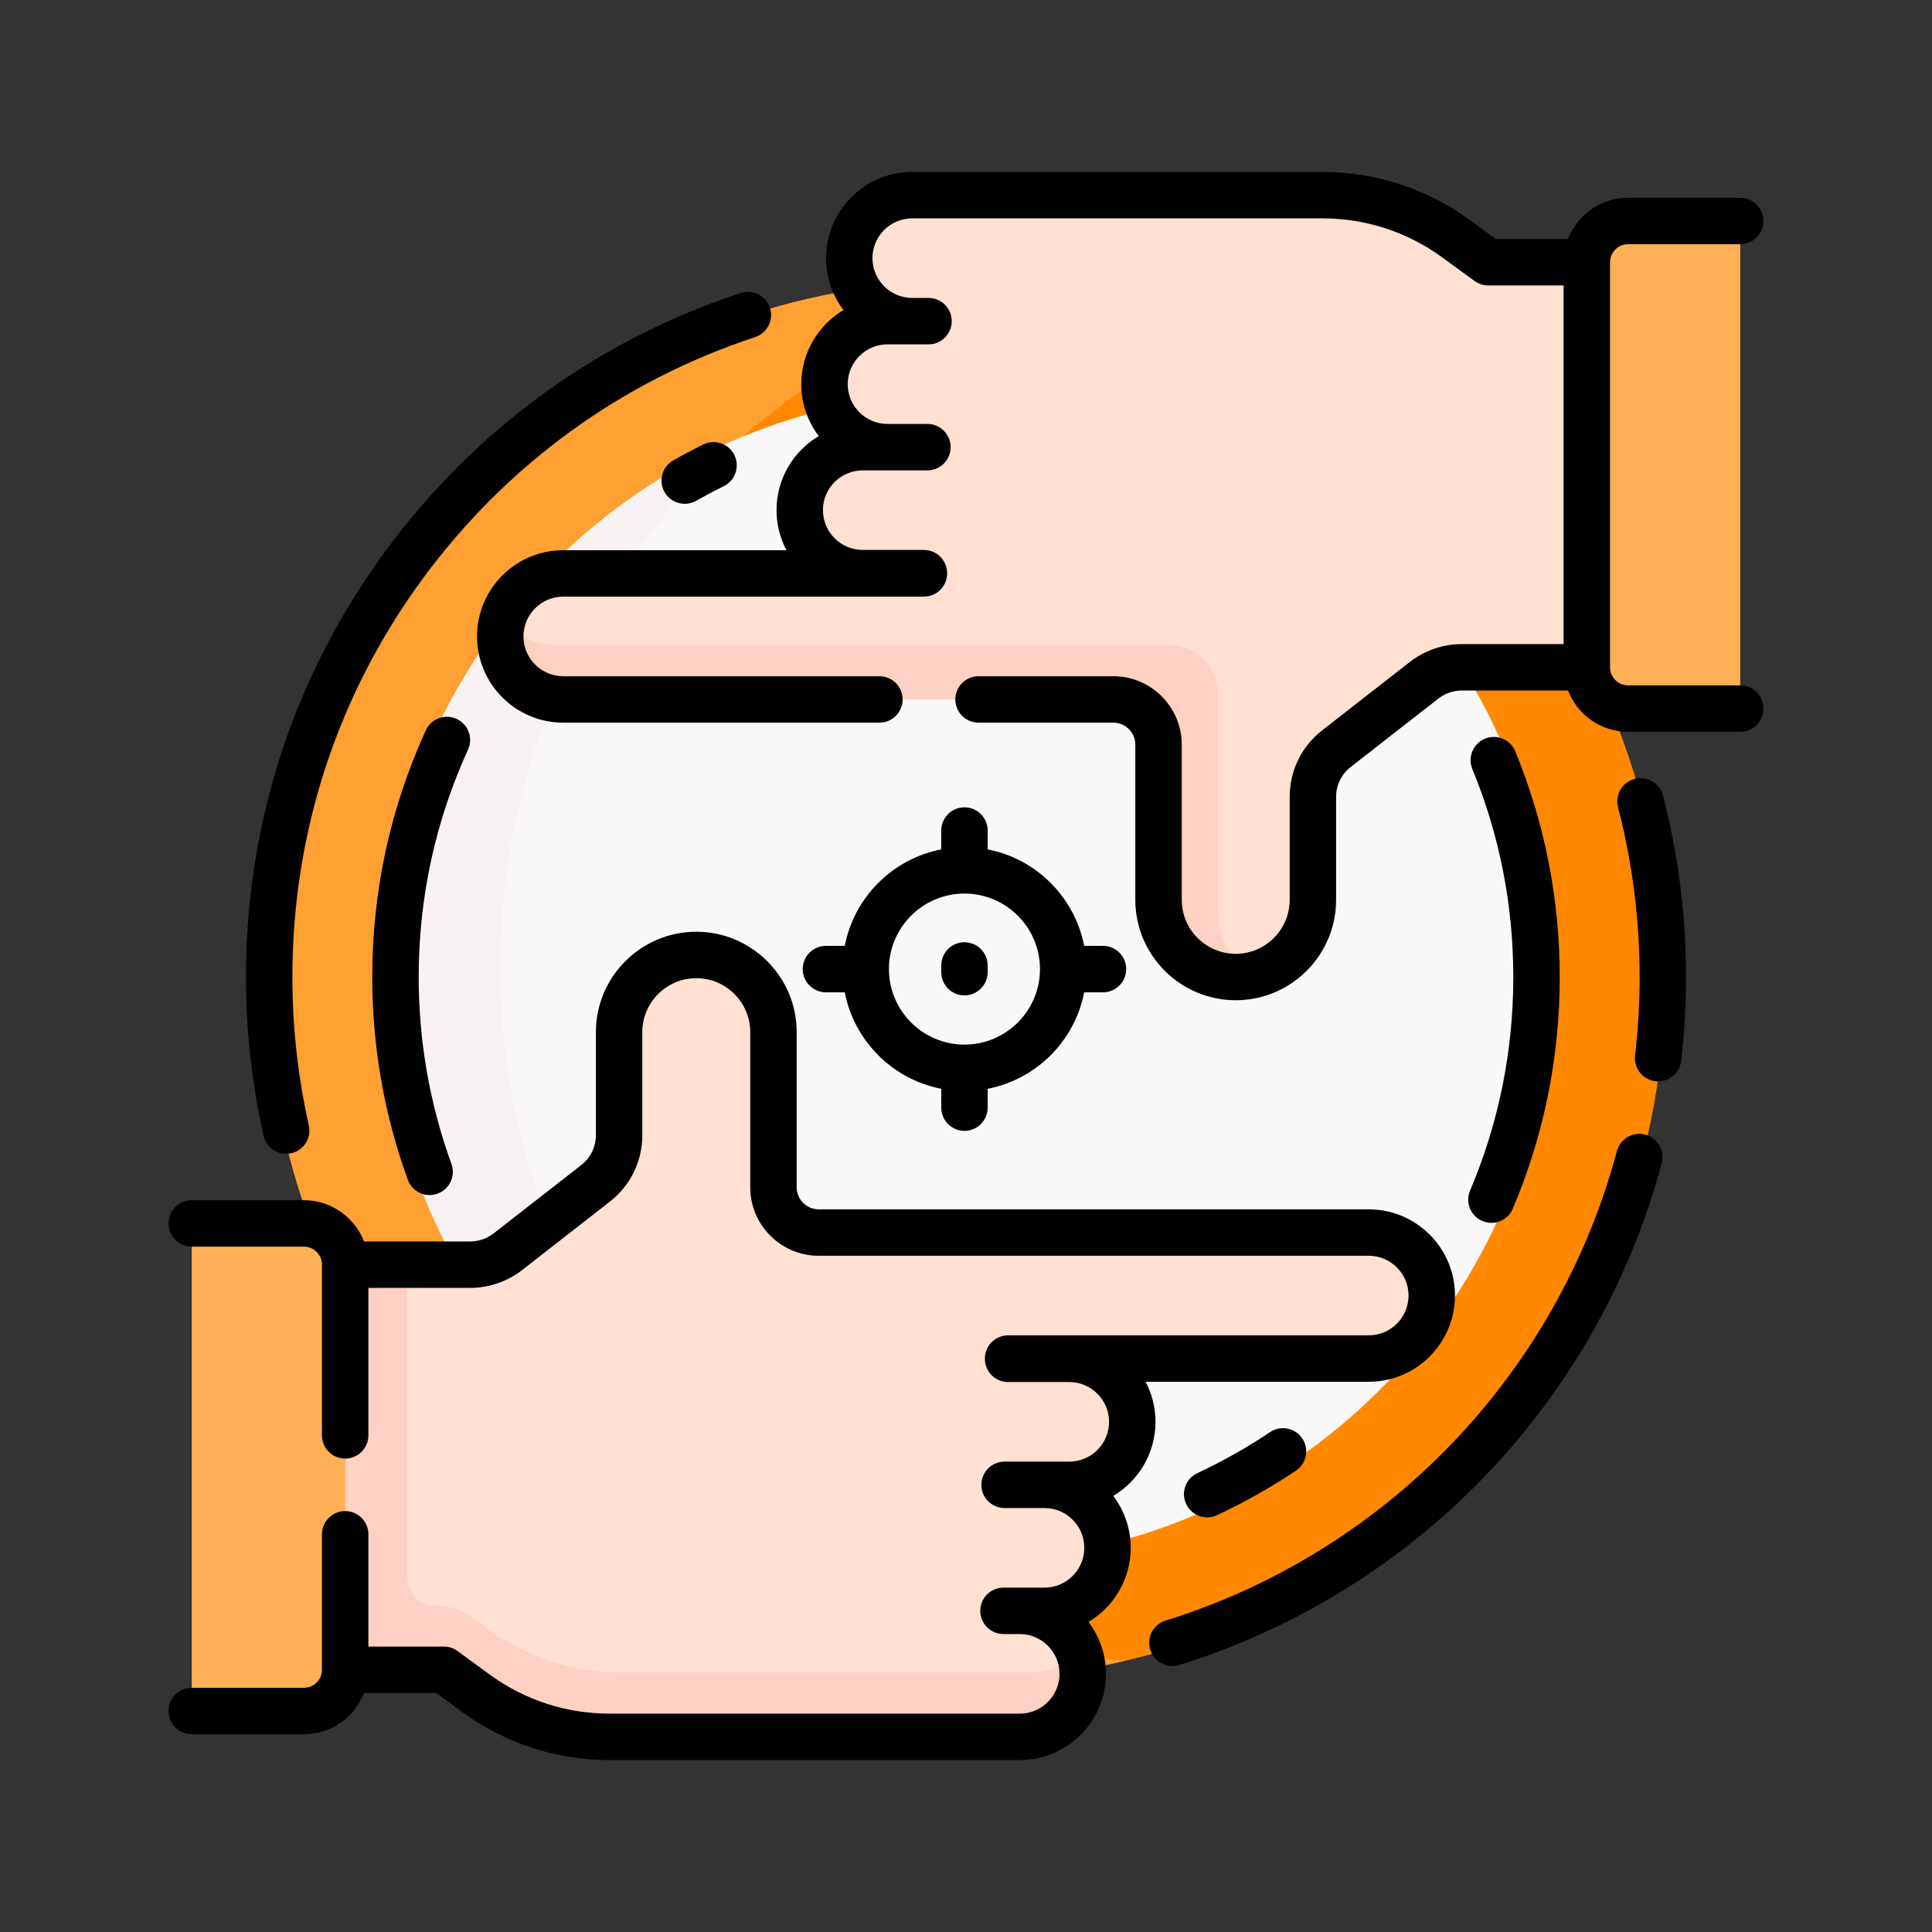
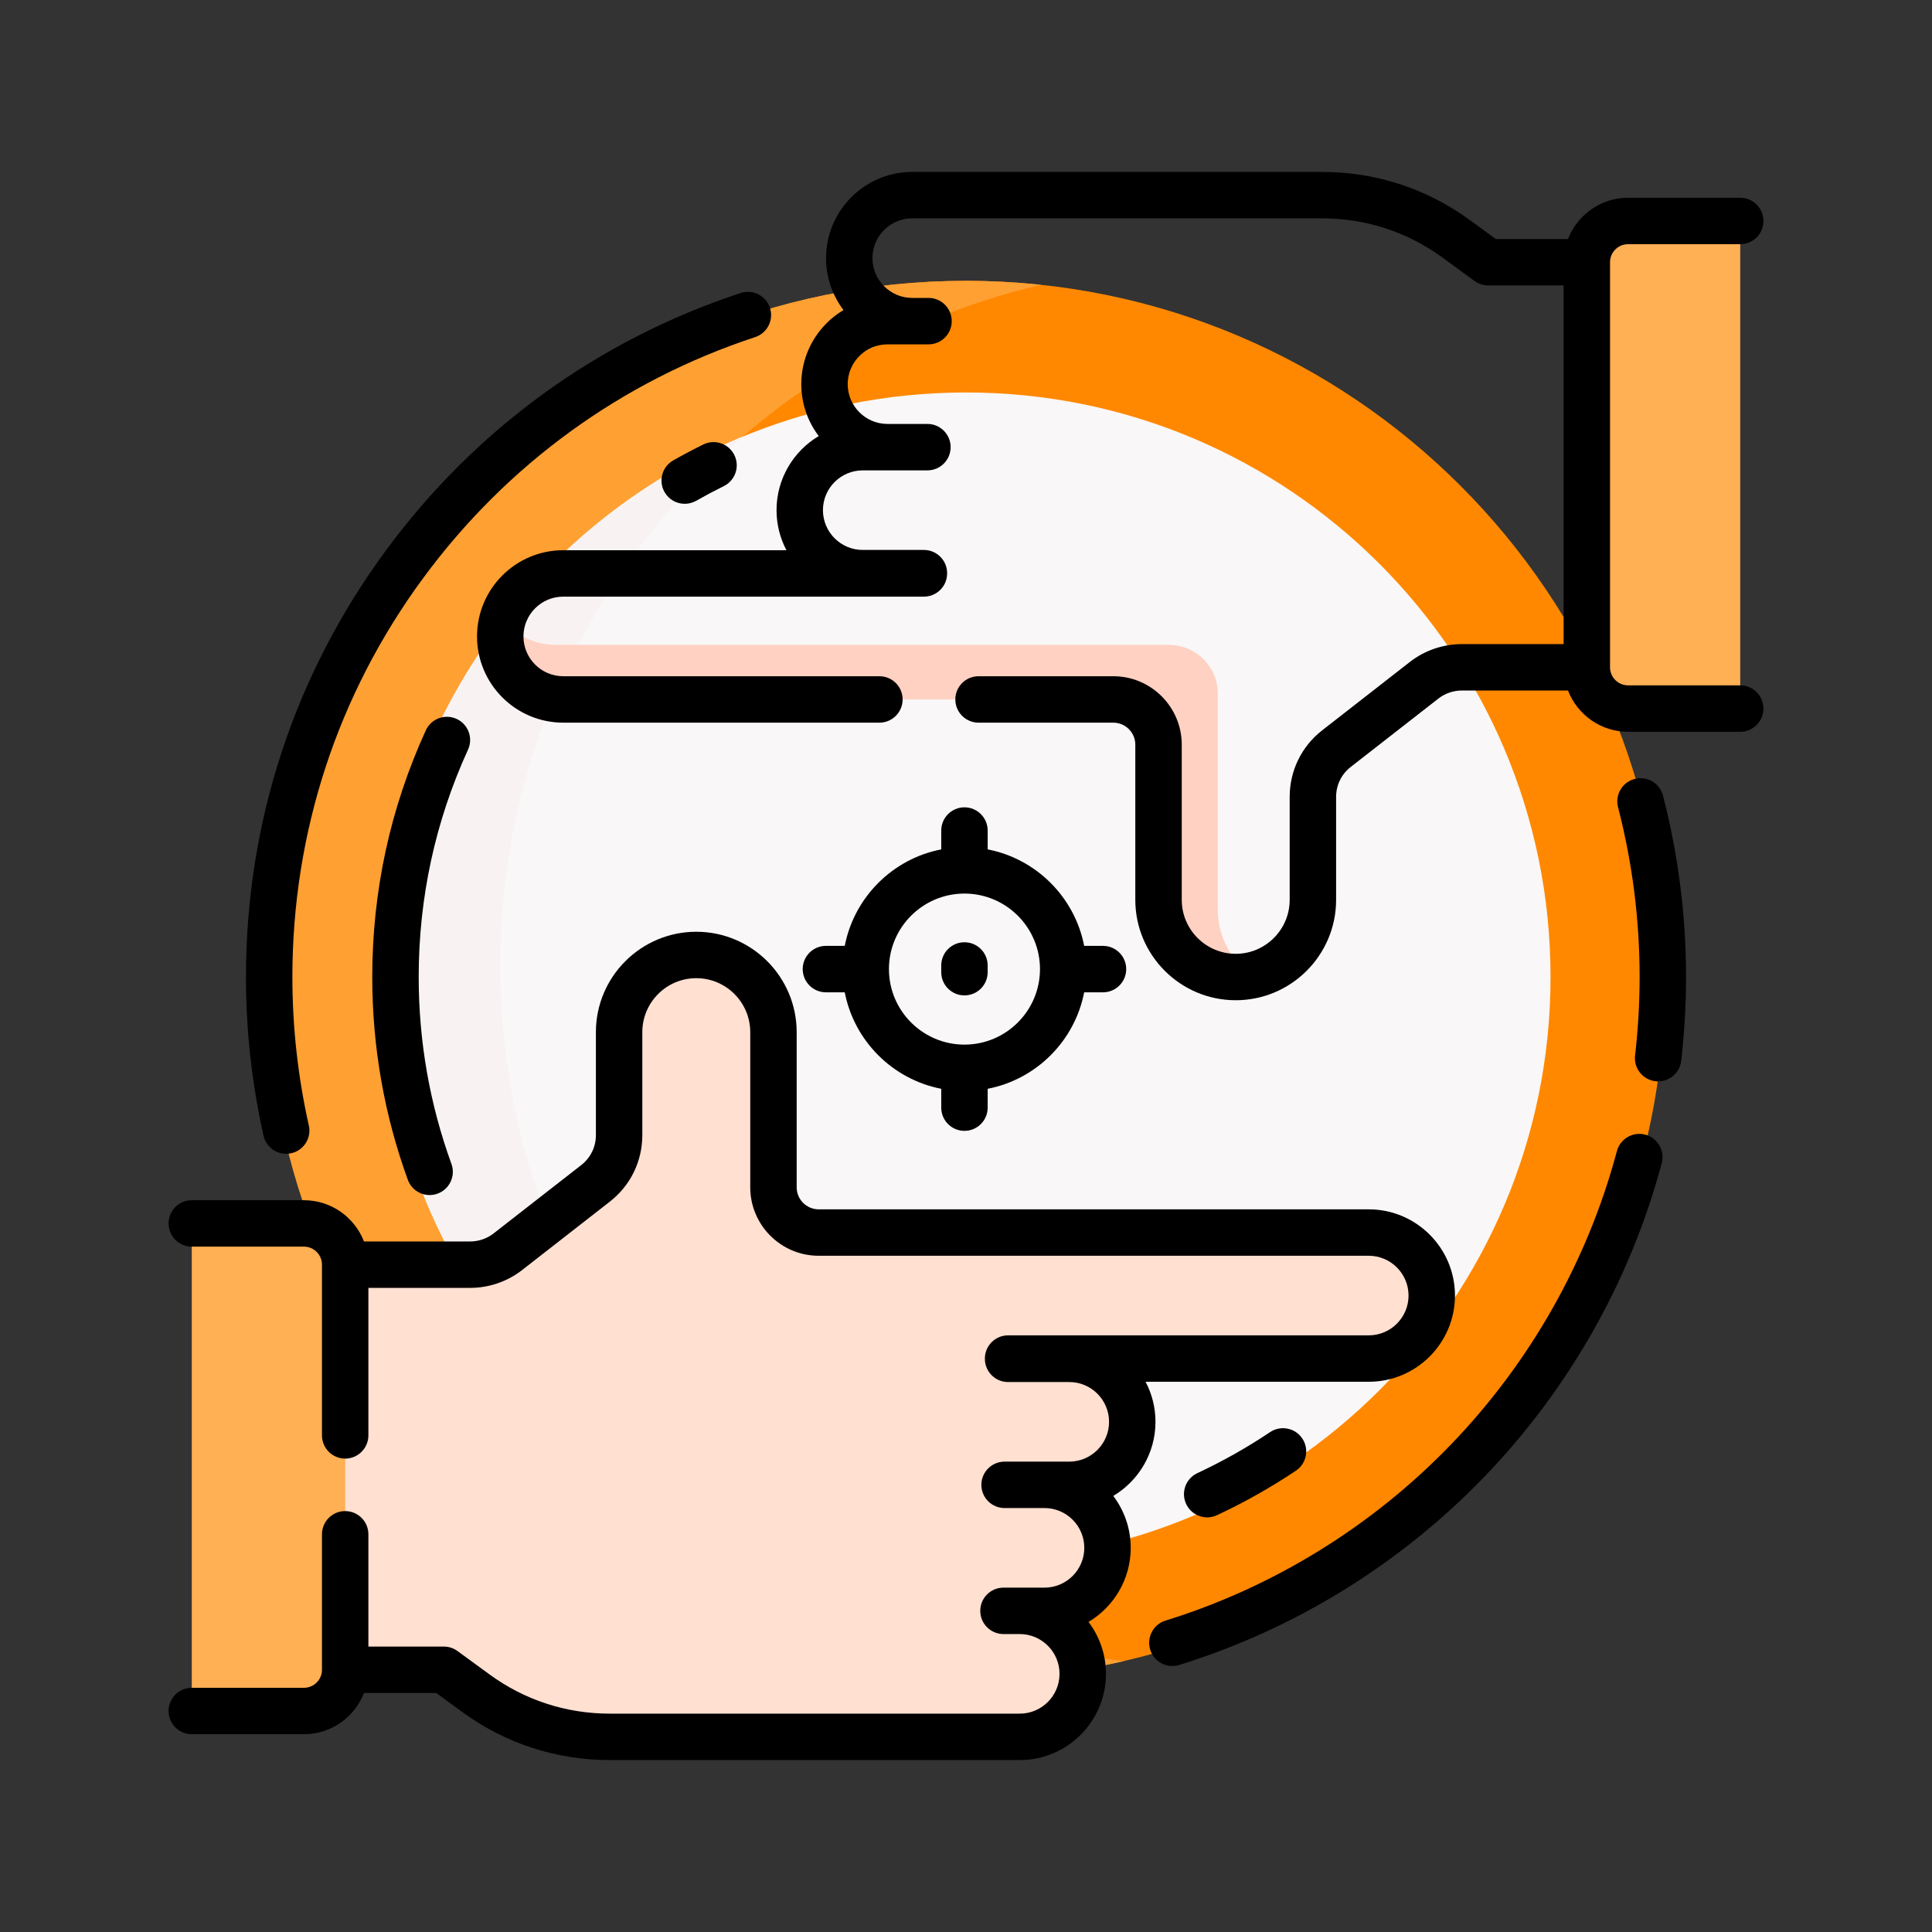
<svg xmlns="http://www.w3.org/2000/svg" width="149" height="149" viewBox="0 0 149 149" fill="none">
  <rect x="0" y="0" width="149" height="149" fill="#333333" stroke="none" />
  <path d="M74.5 129.486C104.276 129.486 128.414 105.348 128.414 75.572C128.414 45.796 104.276 21.658 74.5 21.658C44.724 21.658 20.586 45.796 20.586 75.572C20.586 105.348 44.724 129.486 74.5 129.486Z" fill="#FF8800" />
  <path d="M38.579 74.5C38.579 48.916 56.399 27.494 80.304 21.97C78.397 21.766 76.461 21.658 74.5 21.658C44.724 21.658 20.586 45.796 20.586 75.572C20.586 105.348 44.724 129.486 74.5 129.486C78.692 129.486 82.772 129.007 86.689 128.102C59.643 125.207 38.579 102.315 38.579 74.5Z" fill="#FFA033" />
  <path d="M74.5 120.431C99.398 120.431 119.581 100.247 119.581 75.35C119.581 50.452 99.398 30.268 74.5 30.268C49.602 30.268 29.418 50.452 29.418 75.35C29.418 100.247 49.602 120.431 74.5 120.431Z" fill="#F9F7F7" />
  <path d="M57.277 33.678C40.924 40.444 29.418 56.552 29.418 75.349C29.418 95.648 42.834 112.811 61.281 118.46C47.543 108.689 38.579 92.643 38.579 74.5C38.579 58.185 45.827 43.564 57.277 33.678Z" fill="#F8F3F2" />
  <path d="M82.465 104.776V104.798C85.147 104.798 87.322 106.972 87.322 109.655C87.322 110.998 86.777 112.211 85.899 113.092C85.021 113.97 83.806 114.514 82.465 114.514H80.555C83.238 114.514 85.412 116.691 85.412 119.374C85.412 120.715 84.868 121.93 83.99 122.808C83.111 123.689 81.897 124.233 80.555 124.233H78.646C79.987 124.233 81.202 124.777 82.08 125.656C82.959 126.536 83.503 127.749 83.503 129.093C83.503 131.775 81.329 133.95 78.646 133.95H47.019C43.31 133.95 39.694 132.771 36.698 130.582L34.226 128.777L18.638 129.093V97.535H36.266C37.316 97.535 38.338 97.184 39.166 96.537L45.93 91.262C47.076 90.37 47.747 88.997 47.747 87.544V79.603C47.747 77.959 48.413 76.472 49.491 75.393C50.568 74.316 52.055 73.65 53.699 73.65C56.986 73.65 59.652 76.314 59.652 79.603V91.568C59.652 93.496 61.213 95.057 63.141 95.057H105.561C106.903 95.057 108.118 95.602 108.998 96.482C109.877 97.361 110.421 98.575 110.421 99.917C110.421 102.599 108.244 104.776 105.561 104.776H82.465Z" fill="#FFE0D1" />
-   <path d="M70.355 24.767C67.672 24.767 65.498 22.593 65.498 19.907C65.498 18.566 66.042 17.351 66.92 16.473C67.798 15.595 69.013 15.05 70.355 15.05H101.982C105.691 15.05 109.307 16.229 112.302 18.418L114.775 20.222H129.912V51.842L112.734 51.465C111.684 51.465 110.662 51.816 109.834 52.463L103.07 57.738C101.924 58.63 101.254 60.003 101.254 61.456V69.397C101.254 72.686 98.588 75.35 95.301 75.35C93.657 75.35 92.17 74.684 91.093 73.607C90.014 72.528 89.349 71.041 89.349 69.397V57.432C89.349 55.504 87.787 53.943 85.859 53.943H43.439C40.756 53.943 38.58 51.766 38.58 49.083C38.58 47.742 39.124 46.527 40.002 45.649C40.883 44.768 42.098 44.224 43.439 44.224H66.536V44.202C63.853 44.202 61.679 42.028 61.679 39.345C61.679 38.001 62.223 36.789 63.101 35.908C63.98 35.03 65.194 34.486 66.536 34.486H68.445C65.763 34.486 63.588 32.309 63.588 29.626C63.588 28.285 64.132 27.07 65.011 26.192C65.889 25.311 67.104 24.767 68.445 24.767H70.355Z" fill="#FFE0D1" />
  <path d="M95.8 74.621C94.634 73.465 93.915 71.872 93.915 70.111V53.474C93.915 51.408 92.228 49.736 90.144 49.736H42.873C41.209 49.736 39.72 48.974 38.758 47.776C38.64 48.194 38.58 48.627 38.58 49.084C38.58 51.766 40.756 53.943 43.439 53.943H85.859C87.787 53.943 89.349 55.504 89.349 57.432V69.397C89.349 71.042 90.014 72.529 91.093 73.608C92.17 74.684 93.657 75.35 95.301 75.35C95.714 75.35 96.118 75.308 96.507 75.228C96.257 75.042 96.02 74.84 95.8 74.621Z" fill="#FFD1C2" />
  <path d="M133.164 54.647H125.561C123.804 54.647 122.38 53.222 122.38 51.465V20.224C122.38 18.467 123.804 17.042 125.561 17.042H133.164C133.742 17.042 134.21 17.511 134.21 18.089V53.6C134.21 54.178 133.742 54.647 133.164 54.647Z" fill="#FFAF54" />
-   <path d="M83.177 127.338C82.287 128.351 80.976 128.985 79.522 128.985H47.895C44.186 128.985 40.57 127.806 37.575 125.617L36.3 124.687C35.523 124.12 34.581 123.823 33.618 123.843C32.397 123.867 31.394 122.884 31.394 121.663V97.535H18.638V124.487H24.337V128.977L34.226 128.777L36.698 130.582C39.694 132.77 43.31 133.95 47.019 133.95H78.528C80.927 133.95 83.046 132.254 83.437 129.887C83.588 128.972 83.479 128.113 83.177 127.338Z" fill="#FFD1C2" />
  <path d="M15.916 131.958H23.44C25.197 131.958 26.621 130.533 26.621 128.776V97.535C26.621 95.778 25.197 94.353 23.44 94.353H15.916C15.295 94.353 14.79 94.857 14.79 95.479V130.832C14.79 131.454 15.294 131.958 15.916 131.958Z" fill="#FFAF54" />
  <path d="M134.21 52.856H125.561C124.794 52.856 124.169 52.232 124.169 51.465V20.223C124.169 19.456 124.794 18.832 125.561 18.832H134.21C135.199 18.832 136 18.031 136 17.042C136 16.053 135.199 15.252 134.21 15.252H125.561C123.451 15.252 121.649 16.575 120.928 18.433H115.358L113.357 16.971C110.032 14.543 106.099 13.259 101.981 13.259H70.355C66.689 13.259 63.706 16.242 63.706 19.908C63.706 21.411 64.208 22.797 65.051 23.912C63.104 25.073 61.797 27.199 61.797 29.626C61.797 31.128 62.298 32.516 63.142 33.63C61.195 34.791 59.888 36.918 59.888 39.344C59.888 40.46 60.165 41.511 60.652 42.434H43.438C39.772 42.434 36.79 45.417 36.79 49.083C36.79 52.75 39.772 55.733 43.438 55.733H67.822C68.811 55.733 69.612 54.931 69.612 53.942C69.612 52.954 68.811 52.152 67.822 52.152H43.438C41.746 52.152 40.37 50.776 40.37 49.083C40.37 47.391 41.746 46.014 43.438 46.014H71.254C72.243 46.014 73.044 45.213 73.044 44.224C73.044 44.221 73.044 44.218 73.044 44.214C73.044 44.21 73.044 44.207 73.044 44.203C73.044 43.215 72.243 42.413 71.254 42.413H66.536C64.844 42.413 63.467 41.037 63.467 39.344C63.467 37.652 64.844 36.276 66.536 36.276H71.525C72.514 36.276 73.315 35.474 73.315 34.486C73.315 33.497 72.514 32.695 71.525 32.695H68.445C66.753 32.695 65.377 31.319 65.377 29.627C65.377 27.934 66.754 26.558 68.445 26.558H71.61C72.598 26.558 73.4 25.756 73.4 24.767C73.4 23.779 72.598 22.977 71.61 22.977H70.355C68.663 22.977 67.286 21.601 67.286 19.909C67.286 18.216 68.663 16.84 70.355 16.84H101.981C105.334 16.84 108.537 17.885 111.245 19.863L113.718 21.669C114.024 21.893 114.394 22.014 114.774 22.014H120.589V49.675H112.734C111.291 49.675 109.87 50.164 108.732 51.051L101.968 56.326C100.376 57.568 99.463 59.438 99.463 61.457V69.398C99.463 71.693 97.596 73.56 95.301 73.56C93.006 73.56 91.139 71.693 91.139 69.398V57.432C91.139 54.521 88.77 52.152 85.859 52.152H75.468C74.479 52.152 73.677 52.954 73.677 53.942C73.677 54.931 74.479 55.733 75.468 55.733H85.859C86.796 55.733 87.558 56.495 87.558 57.432V69.398C87.558 73.667 91.032 77.14 95.301 77.14C99.57 77.14 103.043 73.667 103.043 69.398V61.457C103.043 60.549 103.454 59.707 104.17 59.149L110.934 53.874C111.445 53.475 112.085 53.255 112.734 53.255H120.928C121.648 55.114 123.451 56.437 125.56 56.437H134.21C135.198 56.437 136 55.635 136 54.647C136 53.658 135.198 52.856 134.21 52.856Z" fill="black" />
  <path d="M87.203 119.373C87.203 117.871 86.702 116.484 85.858 115.369C87.805 114.208 89.113 112.082 89.113 109.655C89.113 108.54 88.836 107.489 88.349 106.565H105.562C109.228 106.565 112.21 103.583 112.21 99.916C112.21 96.25 109.228 93.267 105.562 93.267H63.14C62.204 93.267 61.441 92.505 61.441 91.568V79.602C61.441 75.333 57.968 71.859 53.699 71.859C49.43 71.859 45.957 75.333 45.957 79.602V87.543C45.957 88.451 45.546 89.292 44.83 89.851L38.066 95.125C37.554 95.524 36.915 95.744 36.266 95.744H28.072C27.351 93.886 25.549 92.563 23.439 92.563H14.79C13.801 92.563 13 93.364 13 94.353C13 95.342 13.801 96.143 14.79 96.143H23.439C24.206 96.143 24.831 96.767 24.831 97.534V110.7C24.831 111.688 25.632 112.49 26.621 112.49C27.609 112.49 28.411 111.688 28.411 110.7V99.324H36.266C37.709 99.324 39.13 98.836 40.268 97.948L47.031 92.674C48.623 91.432 49.537 89.562 49.537 87.543V79.602C49.537 77.306 51.404 75.439 53.699 75.439C55.994 75.439 57.861 77.306 57.861 79.602V91.568C57.861 94.479 60.229 96.847 63.14 96.847H105.561C107.253 96.847 108.63 98.224 108.63 99.916C108.63 101.608 107.253 102.985 105.561 102.985H77.746C76.757 102.985 75.956 103.786 75.956 104.775C75.956 104.779 75.956 104.782 75.956 104.786C75.956 104.789 75.956 104.792 75.956 104.796C75.956 105.785 76.757 106.586 77.746 106.586H82.464C84.156 106.586 85.533 107.963 85.533 109.655C85.533 111.347 84.156 112.724 82.464 112.724H77.475C76.486 112.724 75.685 113.525 75.685 114.514C75.685 115.503 76.486 116.304 77.475 116.304H80.555C82.247 116.304 83.623 117.681 83.623 119.373C83.623 121.065 82.246 122.442 80.555 122.442H77.39C76.401 122.442 75.6 123.243 75.6 124.232C75.6 125.221 76.401 126.022 77.39 126.022H78.645C80.337 126.022 81.713 127.399 81.713 129.091C81.713 130.783 80.337 132.16 78.645 132.16H47.019C43.666 132.16 40.462 131.114 37.755 129.137L35.282 127.33C34.975 127.107 34.605 126.986 34.226 126.986H28.411V118.328C28.411 117.34 27.609 116.538 26.621 116.538C25.632 116.538 24.831 117.34 24.831 118.328V128.776C24.831 129.543 24.206 130.167 23.439 130.167H14.79C13.801 130.167 13 130.969 13 131.957C13 132.946 13.801 133.747 14.79 133.747H23.439C25.549 133.747 27.351 132.424 28.072 130.566H33.642L35.643 132.028C38.968 134.457 42.901 135.74 47.019 135.74H78.645C82.311 135.74 85.294 132.757 85.294 129.091C85.294 127.589 84.792 126.202 83.949 125.087C85.896 123.926 87.203 121.8 87.203 119.373Z" fill="black" />
  <path d="M126.889 87.508C125.933 87.254 124.952 87.821 124.698 88.777C122.444 97.225 118.028 105.04 111.929 111.376C105.842 117.698 98.22 122.404 89.886 124.984C88.942 125.277 88.413 126.28 88.706 127.224C88.943 127.992 89.651 128.485 90.415 128.485C90.59 128.485 90.769 128.459 90.945 128.405C99.855 125.646 108.003 120.616 114.508 113.859C121.027 107.087 125.747 98.733 128.157 89.7C128.412 88.744 127.844 87.763 126.889 87.508Z" fill="black" />
  <path d="M126.069 60.074C125.112 60.322 124.538 61.3 124.786 62.256C125.891 66.512 126.451 70.917 126.451 75.35C126.451 77.356 126.333 79.392 126.1 81.403C125.986 82.385 126.69 83.274 127.672 83.387C127.742 83.395 127.811 83.399 127.88 83.399C128.777 83.399 129.55 82.728 129.656 81.816C129.905 79.668 130.031 77.493 130.031 75.35C130.031 70.614 129.432 65.906 128.252 61.357C128.003 60.4 127.027 59.825 126.069 60.074Z" fill="black" />
  <path d="M22.07 88.983C22.2 88.983 22.332 88.969 22.464 88.939C23.429 88.722 24.035 87.764 23.818 86.8C22.976 83.058 22.549 79.206 22.549 75.35C22.549 64.194 26.032 53.563 32.621 44.605C39.08 35.824 47.938 29.39 58.239 25.998C59.178 25.689 59.688 24.677 59.379 23.738C59.069 22.799 58.058 22.288 57.119 22.597C46.108 26.224 36.639 33.1 29.737 42.484C22.693 52.061 18.969 63.426 18.969 75.35C18.969 79.469 19.425 83.586 20.325 87.586C20.512 88.418 21.251 88.983 22.07 88.983Z" fill="black" />
  <path d="M35.212 55.443C34.313 55.032 33.251 55.427 32.84 56.326C30.1 62.317 28.71 68.717 28.71 75.35C28.71 80.719 29.633 85.98 31.451 90.986C31.715 91.713 32.402 92.165 33.134 92.165C33.337 92.165 33.543 92.13 33.745 92.057C34.674 91.719 35.154 90.692 34.816 89.763C33.14 85.15 32.291 80.301 32.291 75.35C32.291 69.235 33.571 63.335 36.095 57.815C36.507 56.916 36.111 55.854 35.212 55.443Z" fill="black" />
-   <path d="M114.324 94.166C114.553 94.263 114.789 94.309 115.023 94.309C115.719 94.309 116.382 93.899 116.671 93.217C119.072 87.557 120.289 81.546 120.289 75.35C120.289 69.331 119.136 63.475 116.862 57.944C116.485 57.03 115.439 56.594 114.525 56.97C113.611 57.346 113.174 58.392 113.55 59.306C115.646 64.403 116.709 69.8 116.709 75.35C116.709 81.063 115.588 86.604 113.375 91.819C112.989 92.73 113.414 93.78 114.324 94.166Z" fill="black" />
  <path d="M54.237 34.281C53.449 34.67 52.671 35.082 51.922 35.507C51.062 35.995 50.761 37.088 51.249 37.948C51.579 38.529 52.184 38.855 52.808 38.855C53.107 38.855 53.41 38.779 53.69 38.621C54.379 38.23 55.097 37.849 55.823 37.49C56.709 37.052 57.072 35.979 56.634 35.092C56.196 34.206 55.123 33.843 54.237 34.281Z" fill="black" />
  <path d="M97.952 110.448C96.175 111.638 94.287 112.702 92.343 113.611C91.447 114.029 91.06 115.095 91.479 115.99C91.783 116.641 92.428 117.023 93.102 117.023C93.355 117.023 93.614 116.969 93.858 116.854C95.968 115.869 98.015 114.714 99.944 113.423C100.765 112.873 100.985 111.761 100.436 110.94C99.885 110.118 98.773 109.898 97.952 110.448Z" fill="black" />
  <path d="M74.381 62.263C73.392 62.263 72.591 63.065 72.591 64.053V65.507C68.839 66.233 65.876 69.196 65.149 72.948H63.696C62.707 72.948 61.906 73.75 61.906 74.739C61.906 75.727 62.707 76.529 63.696 76.529H65.149C65.876 80.281 68.839 83.244 72.591 83.97V85.424C72.591 86.412 73.392 87.214 74.381 87.214C75.37 87.214 76.171 86.412 76.171 85.424V83.97C79.924 83.244 82.887 80.281 83.613 76.529H85.067C86.055 76.529 86.856 75.727 86.856 74.739C86.856 73.75 86.055 72.948 85.067 72.948H83.613C82.887 69.196 79.924 66.233 76.171 65.507V64.053C76.171 63.065 75.37 62.263 74.381 62.263ZM80.206 74.739C80.206 77.95 77.593 80.563 74.381 80.563C71.169 80.563 68.557 77.95 68.557 74.739C68.557 71.527 71.169 68.914 74.381 68.914C77.593 68.914 80.206 71.527 80.206 74.739Z" fill="black" />
  <path d="M72.59 74.459V74.977C72.59 75.966 73.392 76.767 74.38 76.767C75.369 76.767 76.171 75.966 76.171 74.977V74.459C76.171 73.47 75.369 72.669 74.38 72.669C73.392 72.669 72.59 73.47 72.59 74.459Z" fill="black" />
</svg>